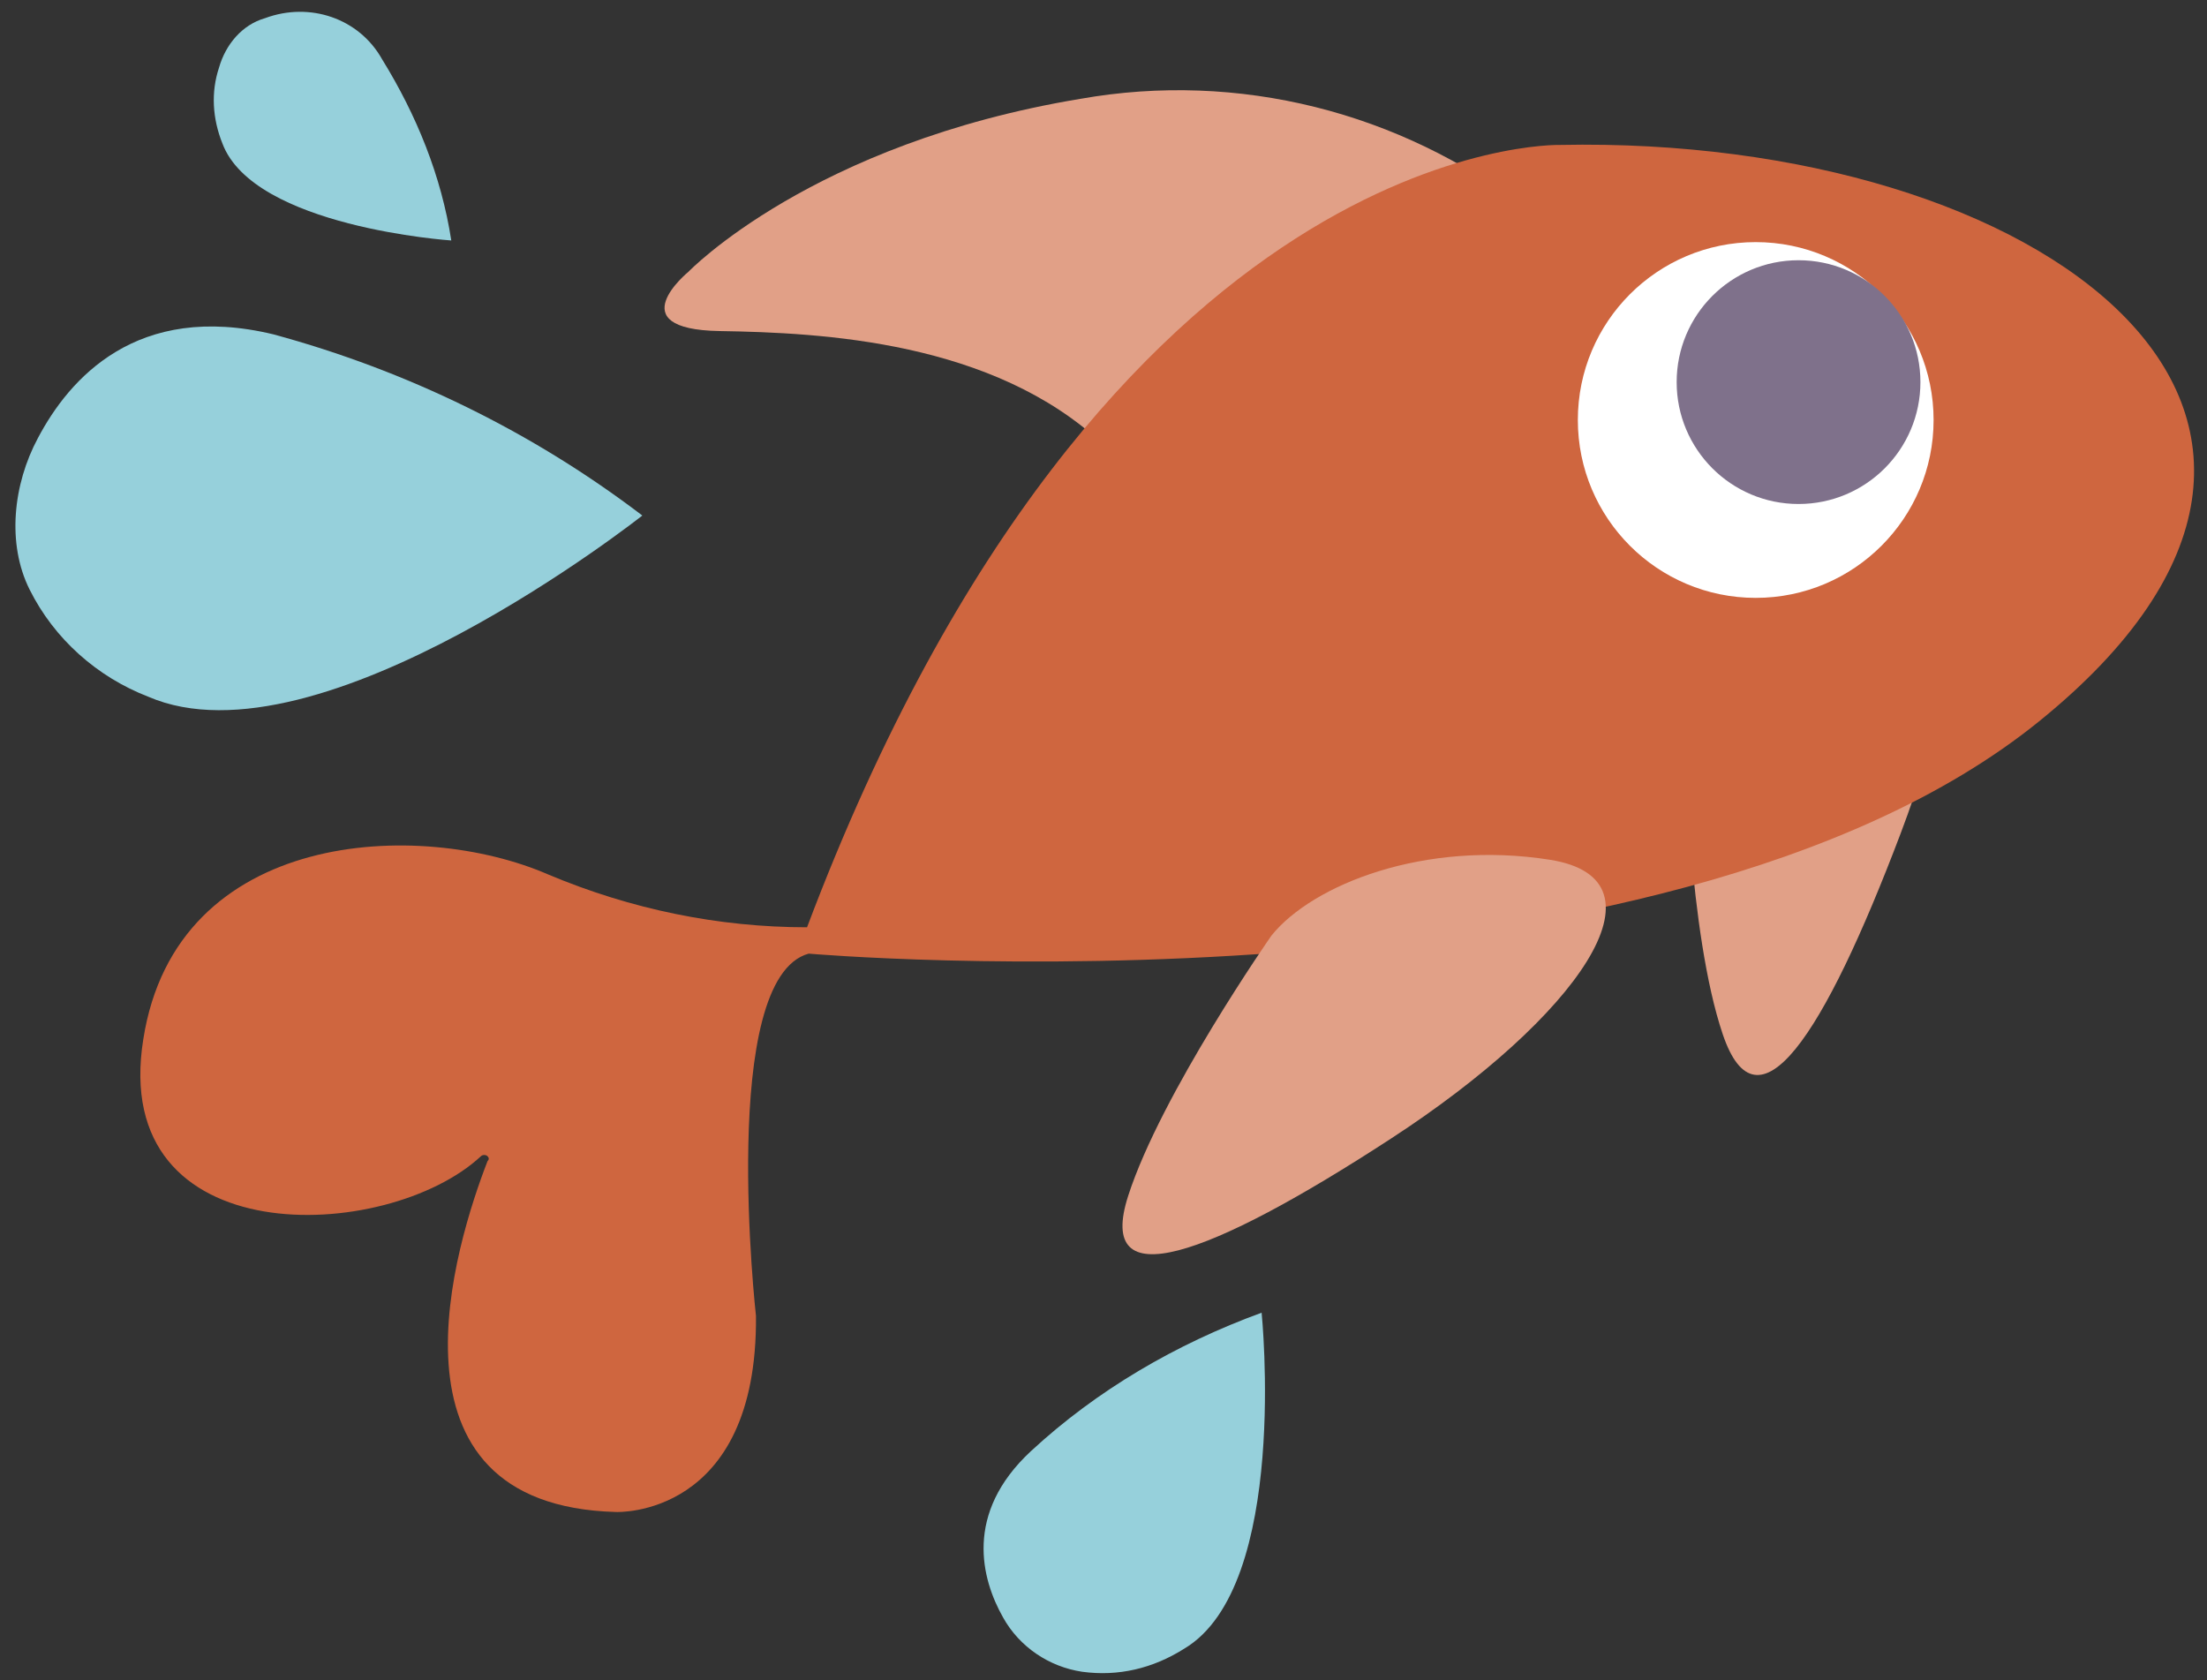
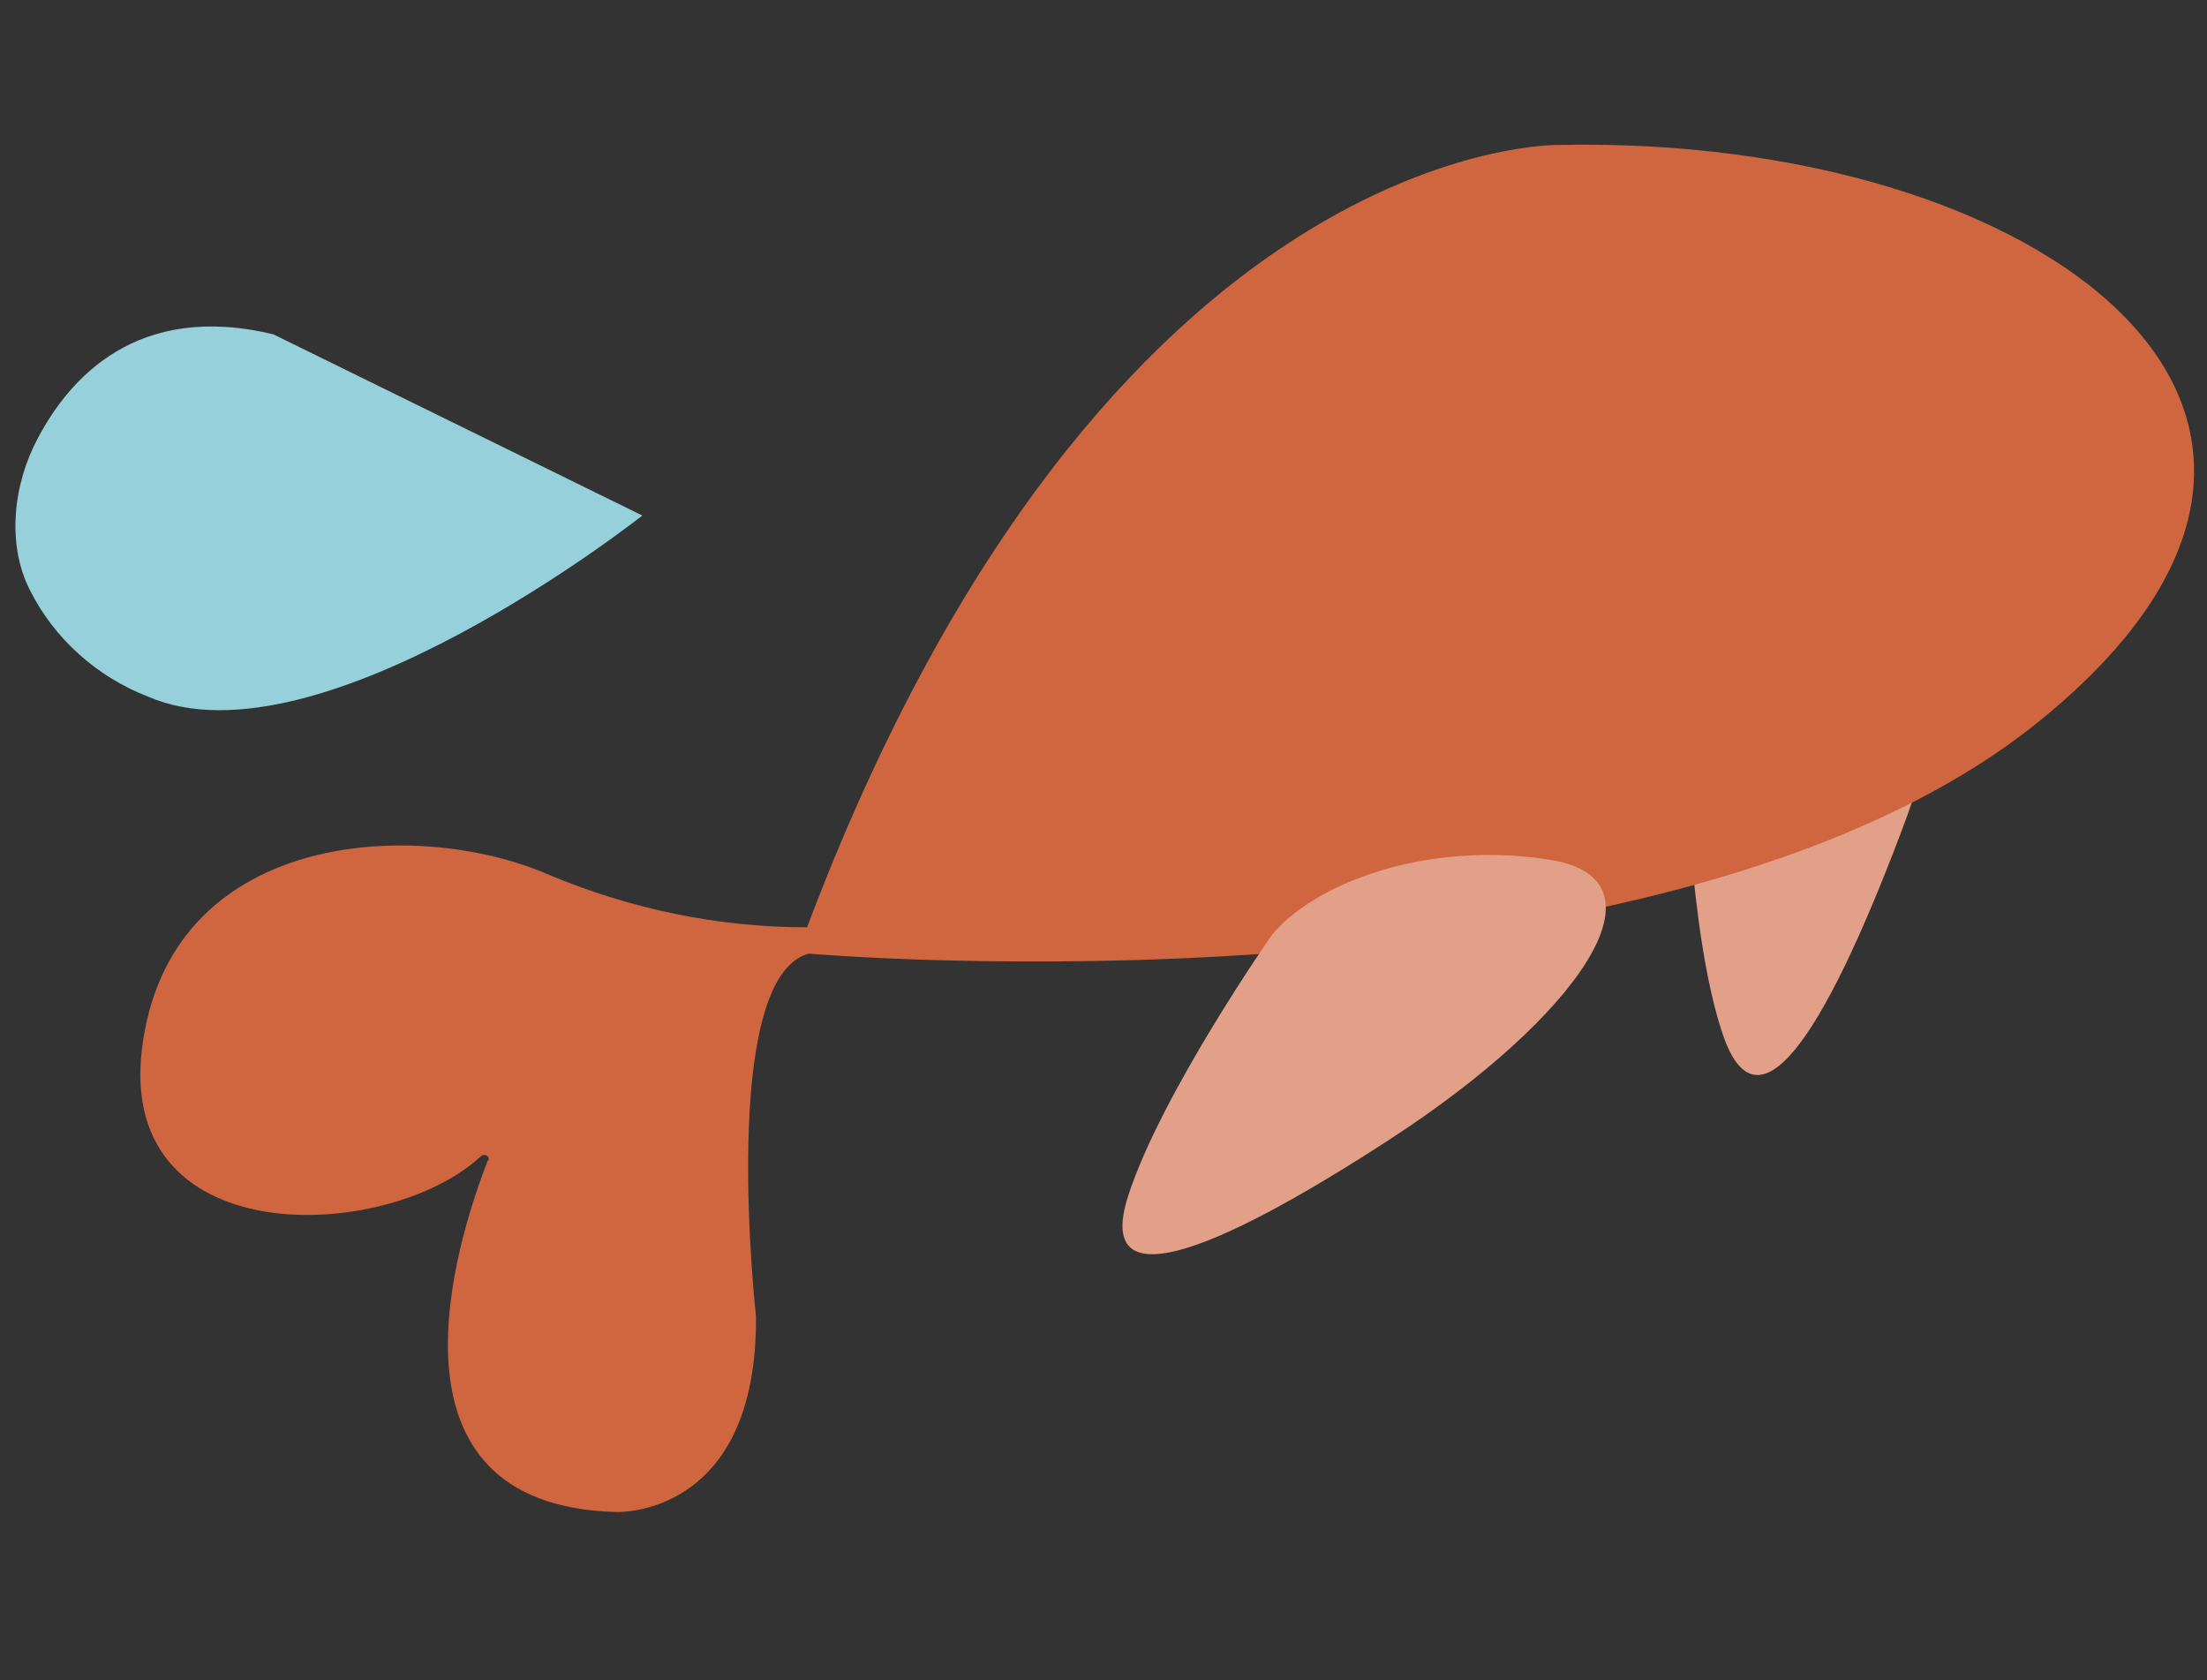
<svg xmlns="http://www.w3.org/2000/svg" width="134px" height="102px" viewBox="0 0 134 102" version="1.1">
  <rect x="0" y="0" width="134" height="102" fill="#333333" stroke="none" />
  <title>lmem-logo-orange</title>
  <g id="Page-1" stroke="none" stroke-width="1" fill="none" fill-rule="evenodd">
    <g id="lmem-logo-orange" fill-rule="nonzero">
      <path d="M102.3,44.9 C102.3,44.9 102.5,56.6 104.6,62.8 C106.7,69 110.7,63 115.4,50.6 C120.1,38.2 120.1,27.8 113.2,31.3 C106.3,34.8 102.4,41 102.3,44.9 Z" id="Path" fill="#E1A087" />
-       <path d="M92.7,12.7 C85,6.8 75.2,4.3 65.6,6 C49.3,8.7 41.8,16.5 41.8,16.5 C41.8,16.5 37.5,20 43.7,20.1 C49.9,20.2 60.3,20.7 67,27 L92.7,12.7 Z" id="Path" fill="#E1A087" />
      <path d="M94.7,8.8 C94.7,8.8 67.2,8.1 49,56.3 C43.6,56.3 38.3,55.2 33.3,53.1 C25.5,49.7 10.7,50.3 8.7,63.1 C6.6,76.2 23.5,75.5 29.2,70.2 C29.3,70.1 29.5,70.1 29.6,70.2 C29.7,70.3 29.7,70.4 29.6,70.5 C27.7,75.4 22.6,91.4 37.4,91.8 C37.4,91.8 46,92.2 45.9,79.9 C45.9,79.9 43.6,59.4 49.1,57.9 C49.1,57.9 100.8,62.4 123.8,43.8 C146.8,25.2 124,8.2 94.7,8.8 Z" id="Path" fill="#CF663F" />
      <path d="M77.2,56.8 C77.2,56.8 70.5,66.4 68.5,72.6 C66.5,78.8 73.3,76.4 84.5,69.1 C95.7,61.8 101.7,53.4 94.1,52.2 C86.5,51 79.7,53.7 77.2,56.8 Z" id="Path" fill="#E1A087" />
-       <path d="M27.4,14.6 C27.4,14.6 15.4,13.8 13.5,8.7 C12.9,7.2 12.8,5.6 13.3,4.1 C13.7,2.7 14.7,1.5 16.1,1.1 C18.8,0.1 21.8,1.1 23.2,3.6 C25.3,7 26.8,10.7 27.4,14.6 Z" id="Path" fill="#96D0DB" />
-       <path d="M39,31.3 C39,31.3 19.4,46.8 9,42.3 C5.9,41.1 3.3,38.8 1.8,35.8 C0.4,33 0.8,29.4 2.3,26.6 C4.2,23 8.3,18.3 16.6,20.3 C24.7,22.5 32.3,26.2 39,31.3 Z" id="Path" fill="#96D0DB" />
-       <path d="M76.6,79.7 C76.6,79.7 78.3,96.3 71.9,100.1 C70,101.3 67.9,101.8 65.7,101.5 C63.7,101.2 61.9,100 60.9,98.2 C59.6,95.9 58.5,91.9 62.6,88.1 C66.6,84.4 71.4,81.6 76.6,79.7 Z" id="Path" fill="#96D0DB" />
-       <circle id="Oval" fill="#FFFFFF" cx="106.6" cy="25.5" r="10.8" />
-       <circle id="Oval" fill="#7F718B" cx="109.2" cy="23.2" r="7.4" />
+       <path d="M39,31.3 C39,31.3 19.4,46.8 9,42.3 C5.9,41.1 3.3,38.8 1.8,35.8 C0.4,33 0.8,29.4 2.3,26.6 C4.2,23 8.3,18.3 16.6,20.3 Z" id="Path" fill="#96D0DB" />
    </g>
  </g>
</svg>